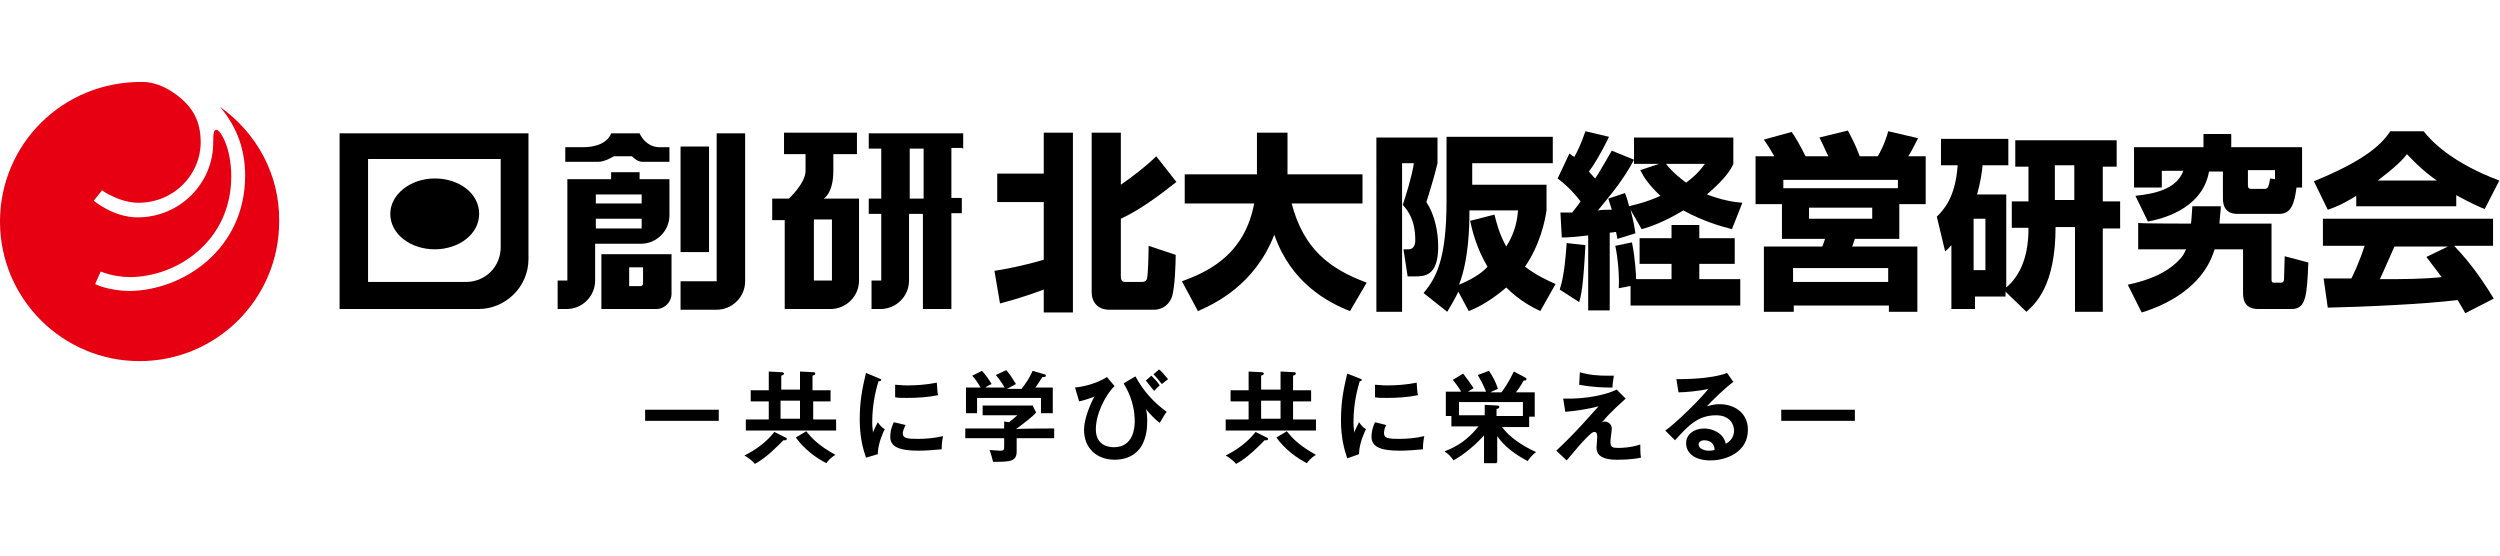
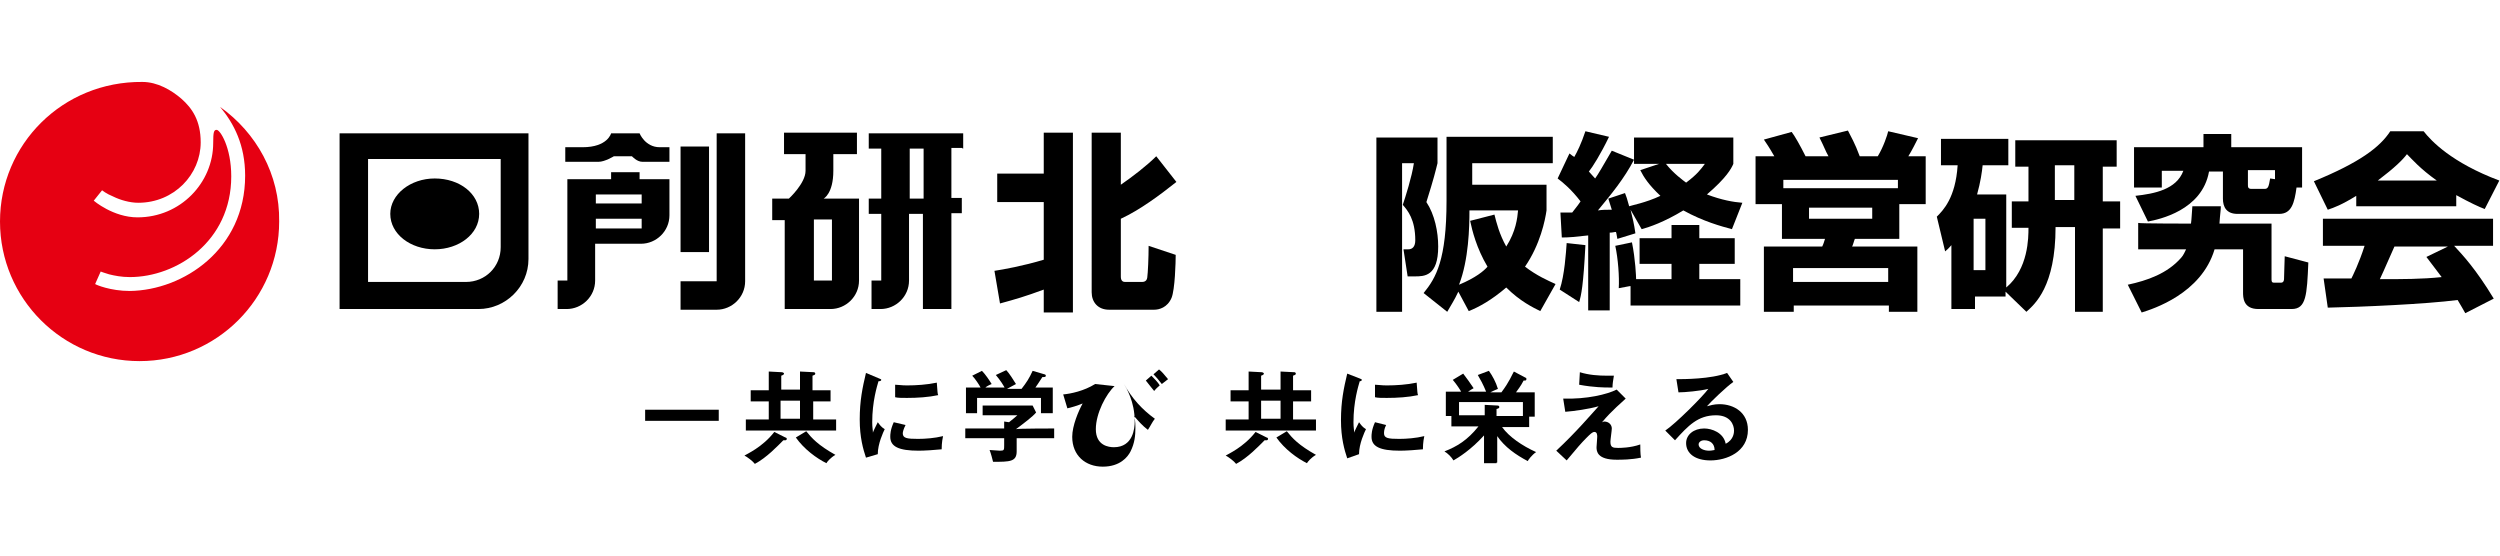
<svg xmlns="http://www.w3.org/2000/svg" version="1.1" id="レイヤー_1" x="0px" y="0px" viewBox="0 0 360 80" style="enable-background:new 0 0 360 80;" xml:space="preserve">
  <style type="text/css">
	.st0{fill:#E60012;}
</style>
  <g>
    <g>
      <g>
        <g>
          <g>
            <path d="M143.2,39c1.3-0.2,4.1-0.7,7.1-1.6v-8.3h-6.7V25h6.7v-5.9h4.2v25.9h-4.2v-3.3c-2.7,1-4.1,1.4-6.3,2L143.2,39z        M157.1,19.1h4.3v7.5c1.6-1.1,3.7-2.7,5.1-4.1l2.9,3.7c-2.4,1.9-5.2,4-8,5.3v8.3c0,0.2,0,0.8,0.6,0.8h2.4c0.2,0,0.7,0,0.8-0.6       c0.1-0.7,0.2-2.9,0.2-4.6l3.9,1.3c0,1-0.1,5-0.6,6.2c-0.6,1.4-1.8,1.7-2.5,1.7h-6.5c-1.6,0-2.5-1.1-2.5-2.5V19.1H157.1z" />
          </g>
        </g>
        <g>
          <g>
-             <path d="M170.2,40.5c4.5-1.6,9.1-4.3,10.4-11.2h-10v-4.2h10.4v-6h4.4v6h10.8v4.2H186c1.7,6.5,5.4,9.4,10.8,11.4l-2.4,4.1       c-3.3-1.3-8.5-4.1-10.9-11c-2.8,7.2-8.5,9.9-11,11L170.2,40.5z" />
-           </g>
+             </g>
        </g>
        <g>
          <g>
            <path d="M198.3,19.8h8.7v3.7c-0.3,1.2-0.5,2.1-1.6,5.6c1.2,1.8,1.7,4.3,1.7,6.4c0,4.3-2,4.3-3.4,4.3h-1l-0.6-3.9h0.7       c0.6,0,1-0.4,1-1.3c0-3-1.1-4.3-1.8-5.1c0.4-1.2,1.3-4,1.6-6h-1.7v21.4h-3.7V19.8H198.3z M221.8,44.8c-1-0.5-2.9-1.4-4.9-3.4       c-2.1,1.8-3.9,2.8-5.4,3.4l-1.5-2.8c-0.6,1.3-1.1,2-1.6,2.9l-3.4-2.7c1.8-2.2,3.3-4.8,3.3-13.3v-9.2h15.3v3.8H212v3.1h10.7v3.7       c-0.2,1.4-0.9,4.9-3.1,8.1c1.7,1.3,3.3,2,4.4,2.5L221.8,44.8z M215.2,30.9c0.3,1.2,0.7,2.8,1.7,4.6c1.4-2.2,1.6-4.1,1.7-5.2h-7       c0,2.4-0.1,7.1-1.5,10.7c2.4-1,3.6-2,4.1-2.6c-1.6-2.7-2.2-5.2-2.5-6.6L215.2,30.9z" />
          </g>
        </g>
        <g>
          <g>
            <path d="M224.7,30.6c1,0,1.2,0,1.7,0c0.8-1,1-1.3,1.2-1.6c-1.3-1.7-2.5-2.7-3.3-3.3l1.7-3.6c0.4,0.3,0.5,0.4,0.7,0.5       c0.4-0.7,1-1.9,1.6-3.7l3.4,0.8c-1.2,2.5-2.4,4.4-2.9,5c0.3,0.3,0.5,0.6,0.9,1c0.5-0.7,1-1.6,2.4-4l3.2,1.3       c-1.4,2.7-3.3,5-5.2,7.3c0.7-0.1,1.1-0.1,2-0.1c-0.2-0.6-0.3-1-0.5-1.6l2.4-0.8c0.2,0.5,0.3,0.8,0.6,1.9       c0.2-0.1,2.4-0.5,4.5-1.5c-1.7-1.6-2.4-2.7-2.9-3.7l2.7-0.9h-3.6v-3.8h14.3v3.8c-0.3,0.7-1,2-3.8,4.4c2.1,0.8,3.8,1.1,5.1,1.2       l-1.5,3.8c-1.5-0.4-4.1-1.1-7-2.7c-2.8,1.7-4.9,2.4-6,2.7l-1.6-2.8c0.3,1.2,0.5,2,0.7,3.4l-2.6,0.8c-0.1-0.5-0.1-0.7-0.2-1       c-0.3,0-0.4,0.1-0.9,0.1v11.2h-3.1V33.9c-1.8,0.2-2.7,0.3-3.8,0.3L224.7,30.6z M228.3,35.3c-0.3,5.9-0.6,7.2-0.9,8.2l-2.8-1.8       c0.7-2.1,0.9-5.3,1-6.7L228.3,35.3z M234.7,41.2l-1.6,0.3c0.1-1.6-0.1-4.3-0.5-6.1l2.4-0.5c0.5,2.4,0.6,5,0.6,5.3h5.1v-2.2       h-4.6v-3.7h4.6v-1.9h4v1.9h5.1v3.7h-5.1v2.2h5.9V44h-15.8V41.2z M239.9,23.6c1.1,1.4,2.5,2.4,2.9,2.7c1.6-1.2,2.1-1.9,2.7-2.7       H239.9z" />
          </g>
        </g>
        <g>
          <g>
            <path d="M255.5,22.5c-0.8-1.4-1.1-1.8-1.5-2.4l4-1.1c0.4,0.5,1.2,1.9,2,3.5h3.3c-0.5-0.9-0.5-1.1-1.3-2.7l4.1-1       c0.4,0.8,1,1.8,1.7,3.7h2.6c0.8-1.3,1.4-3.1,1.5-3.6l4.3,1c-0.3,0.6-0.9,1.8-1.4,2.6h2.5v6.9h-3.8v5h-6.4       c-0.1,0.2-0.3,1-0.4,1.1h9.4v9.4h-4.1V44h-13.7v0.9H254v-9.4h8.4c0.2-0.4,0.3-0.8,0.4-1.1h-6.2v-5h-3.8v-6.9       C252.7,22.5,255.5,22.5,255.5,22.5z M273.3,25.9h-16.5v1.2h16.5V25.9z M258.2,38.6v2h13.7v-2H258.2z M260.5,29.9v1.6h9.1v-1.6       H260.5z" />
          </g>
        </g>
        <g>
          <g>
            <path d="M288.8,42v0.7h-4.4v1.8h-3.4v-9.2c-0.2,0.2-0.3,0.4-0.9,0.9l-1.2-5c0.9-0.9,2.7-2.7,3-7.4h-2.4v-3.8h9.7v3.8h-3.7       c-0.1,1-0.3,2.4-0.8,4.2h4.2v13.4c3.2-2.7,3.2-7.2,3.2-8.6h-2.4V29h2.4v-5h-1.9v-3.8h14.6V24h-2v5h2.5v3.9h-2.5v12h-4V32.7H296       c0,8.6-3,11.1-4.2,12.2L288.8,42z M284.2,31.5v7.4h1.7v-7.4H284.2z M295.9,28.8h2.8v-5h-2.8V28.8z" />
          </g>
        </g>
        <g>
          <g>
            <path d="M315.5,32.2c0.1-0.7,0.1-1.3,0.2-2.5h4.1c0,0.6-0.1,1-0.2,2.5h7.5v8c0,0.2,0,0.5,0.3,0.5h1.1c0.3,0,0.4-0.3,0.4-0.5       c0-0.5,0.1-3,0.1-3.3l3.4,0.9c-0.2,4.7-0.3,6.7-2.4,6.7h-4.8c-2.2,0-2.2-1.7-2.2-2.4v-6.2h-4.1c-1.9,6.4-8.9,8.6-10.5,9.1l-2-4       c2.8-0.6,5.7-1.6,7.7-3.9c0.3-0.3,0.6-1,0.7-1.2h-6.9v-3.8C307.9,32.2,315.5,32.2,315.5,32.2z M307.5,28.2       c2.7-0.3,5.9-0.9,6.9-3.6h-3.1v2.4h-4v-5.8h10v-1.9h4v1.9h10.2v5.8h-0.8c-0.3,2.2-0.7,3.8-2.5,3.8h-6c-1.6,0-2.1-1-2.1-2.2       v-3.9h-2c-1,5.6-7.2,6.9-8.8,7.2L307.5,28.2z M323.7,26.6c0,0.3,0,0.6,0.5,0.6h1.9c0.5,0,0.6-0.3,0.8-1.5l0.7,0.1v-1.3h-3.9       v2.1H323.7z" />
          </g>
        </g>
        <g>
          <g>
            <path d="M339.3,28.2c-2.1,1.3-3.2,1.7-4.1,2l-2-4.1c6.6-2.7,9.5-4.9,11-7.2h4.8c1.1,1.4,4,4.5,10.9,7.1l-2.1,4.1       c-0.8-0.3-2.1-0.9-4.1-2v1.6h-14.4V28.2z M355,45.1c-0.3-0.5-0.6-1.1-1.1-1.9c-4.6,0.6-13.9,1-18.7,1.1l-0.6-4.2       c0.1,0,3.6,0,4,0c0.2-0.4,1.1-2.2,1.9-4.7h-6v-3.9H359v3.9h-5.6c1.2,1.3,3.1,3.3,5.7,7.6L355,45.1z M350.9,26       c-2.4-1.7-3.6-3.1-4.3-3.8c-0.6,0.8-1.7,1.9-4.2,3.8H350.9z M352.5,35.5h-7.7c-1,2.2-1.3,3-2.1,4.7c3.2,0,6.1,0,8.9-0.3       c-1.1-1.5-1.7-2.2-2.2-2.9L352.5,35.5z" />
          </g>
        </g>
      </g>
    </g>
    <g>
      <g>
        <path class="st0" d="M31.7,15.4c2,2.4,3.6,5.5,3.6,9.9c0,10.6-8.9,16.5-16.6,16.6c-2.8,0-4.9-0.9-5-1l0,0l0,0l0,0l0.8-1.8     c0,0,0.5,0.2,1.2,0.4c0.8,0.2,1.8,0.4,3,0.4c6.7,0,14.6-5.1,14.6-14.5c0-4.2-1.6-6.7-2.1-6.7c-0.4,0-0.5,0.3-0.5,1.9     c0,5.7-4.7,10.7-10.9,10.7c-3.5,0-6.3-2.4-6.3-2.4l1.2-1.5c0,0,0.6,0.5,1.6,0.9c1,0.5,2.4,0.9,3.6,0.9c5.2,0,9-4.1,9-8.7     c0-3.1-1.2-4.9-2.8-6.3c-1.4-1.2-3.4-2.4-5.6-2.4C9,11.7,0,20.8,0,31.9s9,20.1,20.1,20.1s20.1-9,20.1-20.1     C40.3,25.1,36.9,19.1,31.7,15.4z" />
        <g>
          <g>
            <g>
              <g>
                <path d="M48.9,19.2v25.3h20c3.9,0,7.2-3.2,7.2-7.2V19.2H48.9z M72.1,35.6c0,2.8-2.2,5-5,5H53V22.9h19.1V35.6z" />
              </g>
            </g>
            <g>
              <path d="M69,30.8c0,2.9-2.9,5.1-6.4,5.1s-6.4-2.2-6.4-5.1c0-2.8,2.9-5.1,6.4-5.1C66.2,25.7,69,27.9,69,30.8z" />
            </g>
          </g>
        </g>
        <g>
          <g>
            <g>
              <g>
-                 <path d="M86.6,36.5v8h7.9c1.2,0,2.2-1,2.2-2.2v-5.7H86.6z M92.6,40.8c0,0.3-0.2,0.4-0.4,0.4h-1.6v-2.7h2V40.8z" />
-               </g>
+                 </g>
            </g>
            <g>
              <rect x="98" y="21.1" width="4.1" height="15.2" />
            </g>
            <g>
              <g>
                <path d="M103.2,19.2v21.3H98v4.1h5.2c2.2,0,4.1-1.8,4.1-4.1V19.2H103.2z" />
              </g>
            </g>
            <g>
              <g>
                <path d="M92.1,25.8v-1H88v1h-6.3v14.6h-1.4v4.1h1.3c2.2,0,4.1-1.8,4.1-4.1v-5.3h6.6c2.2,0,4.1-1.8,4.1-4.1v-5.2H92.1z          M92.4,32.9h-6.6v-1.4h6.6V32.9z M92.4,29.3h-6.6v-1.3h6.6V29.3z" />
              </g>
            </g>
            <g>
              <path d="M95,21.2c-2.1,0-2.9-2-2.9-2H88c0,0-0.5,2-4.1,2c-1.2,0-2.5,0-2.5,0v2.1c0,0,3.9,0,4.8,0s2.2-0.8,2.2-0.8h2.6        c0,0,0.7,0.8,1.5,0.8s3.9,0,3.9,0v-2.1C96.5,21.2,95.9,21.2,95,21.2z" />
            </g>
          </g>
        </g>
        <g>
          <g>
            <g>
              <g>
                <path d="M138.7,21.4v-2.2h-13.6v2.2h1.8v7.2h-1.8v2.2h1.8v9.6h-1.4v4.1h1.3c2.2,0,4.1-1.8,4.1-4.1v-9.6h2v13.7h4.1V30.7h1.5         v-2.2H137v-7.2h1.6V21.4z M133,28.6h-2v-7.2h2V28.6z" />
              </g>
            </g>
            <g>
              <g>
                <path d="M118.6,28.6c0,0,1.4-0.7,1.4-4v-2.4h3.4v-3.1h-10.5v3.1h3.1v2.4c0,1.8-2.4,4-2.4,4h-2.4v3.1h1.8v12.8h6.6         c2.2,0,4.1-1.8,4.1-4.1V28.6H118.6z M117.2,40.4v-8.8h2.6v8.8H117.2z" />
              </g>
            </g>
          </g>
        </g>
      </g>
    </g>
  </g>
  <g>
    <g>
      <path d="M103.5,59v1.6H92.9V59H103.5z" />
      <path d="M113.1,63c0.1,0,0.2,0.1,0.2,0.2s-0.1,0.2-0.2,0.2c-0.1,0-0.2,0-0.3,0c-0.8,0.8-2.4,2.5-4.1,3.4c-0.3-0.4-1.1-1-1.5-1.2    c0.3-0.2,2.6-1.2,4.3-3.4L113.1,63z M115.2,56.2v-2.7l2,0.1c0.1,0,0.2,0.1,0.2,0.2c0,0.2-0.2,0.2-0.4,0.3v2.1h2.6v1.6h-2.5v2.6    h3.3v1.6h-13v-1.6h3.3v-2.6h-2.6v-1.6h2.6v-2.7l1.9,0.1c0.1,0,0.3,0.1,0.3,0.2c0,0.1-0.1,0.2-0.4,0.3v2h2.7V56.2z M112.4,57.7v2.6    h2.8v-2.6H112.4z M116.1,62.1c0.8,1,1.7,2,4.2,3.4c-0.7,0.4-1.2,1-1.3,1.2c-1.4-0.7-3.2-2-4.4-3.7L116.1,62.1z" />
      <path d="M126.6,54.5c0.2,0.1,0.3,0.1,0.3,0.2c0,0.1-0.1,0.2-0.4,0.2c-0.2,0.7-0.9,2.9-0.9,5.9c0,0.8,0.1,1.1,0.1,1.5    c0-0.1,0.5-1.1,0.7-1.5c0.3,0.4,0.5,0.7,1,1c-0.2,0.4-1,2.1-1,3.6l-1.7,0.5c-0.4-1.2-0.9-2.9-0.9-5.5c0-2.7,0.4-4.6,0.9-6.7    L126.6,54.5z M130.4,61.2c-0.3,0.6-0.4,1-0.4,1.2c0,0.7,0.6,0.8,2.2,0.8c1,0,2.4-0.1,3.6-0.4c-0.2,0.9-0.2,1.7-0.2,1.9    c-0.9,0.1-2.5,0.2-3.3,0.2c-2.9,0-4.1-0.6-4.1-2c0-0.3,0-1,0.5-2.1L130.4,61.2z M128.9,55.4c0.4,0,0.9,0.1,1.7,0.1    c1.3,0,2.9-0.1,4.3-0.4c0.1,1.3,0.1,1.6,0.2,1.8c-1.4,0.3-3,0.4-4.5,0.4c-0.8,0-1.3,0-1.7-0.1V55.4z" />
      <path d="M151.8,61.7v1.4h-5.4v1.9c0,1.5-1,1.5-3.4,1.5c-0.1-0.4-0.3-1.2-0.5-1.7c0.2,0,1.3,0.1,1.5,0.1c0.6,0,0.6-0.1,0.6-0.8v-1    H139v-1.4h5.6v-1l0.7,0.1c0.5-0.4,1-0.8,1.2-1h-5v-1.4h7.2l0.5,1c-0.5,0.6-1.7,1.5-2.9,2.4C146.4,61.7,151.8,61.7,151.8,61.7z     M144.8,56.1c-0.2-0.5-0.8-1.4-1.4-2.1l1.5-0.7c0.4,0.4,1.1,1.5,1.4,2c-0.2,0.1-1.3,0.7-1.3,0.7h2.1c0.7-0.9,1.1-1.5,1.6-2.6    l1.7,0.5c0.1,0,0.2,0.1,0.2,0.2c0,0.2-0.2,0.2-0.5,0.2c-0.5,0.8-0.8,1.2-1,1.5h2.5v3.7h-1.7v-2.2h-9.2v2.2h-1.6v-3.7h2.1    c-0.2-0.4-0.8-1.3-1.2-1.7l1.4-0.7c0.5,0.5,1.1,1.4,1.4,1.9c-0.5,0.2-0.8,0.4-0.9,0.5h2.9V56.1z" />
-       <path d="M160.5,55.6c-1.2,1.1-2.7,3.9-2.7,6.2c0,2.4,1.9,2.6,2.6,2.6c2.8,0,3-2.8,3-3.7c0-2.9-1.2-4.8-1.6-5.5l1.7-1    c1.2,2.2,2.7,3.8,4.5,5.1c-0.4,0.5-0.6,1-1,1.6c-0.8-0.6-1.4-1.3-2-2c0.1,0.3,0.2,0.7,0.2,1.7c0,1.1-0.1,2.2-0.7,3.4    c-0.4,0.8-1.5,2.2-4,2.2s-4.4-1.6-4.4-4.3c0-1.6,0.9-3.7,1.5-4.8c-0.7,0.3-1.7,0.6-2.2,0.7l-0.6-2c1.1-0.1,3-0.5,4.6-1.5    L160.5,55.6z M165.8,54.1c0.3,0.3,1,1,1.2,1.4c-0.3,0.3-0.4,0.3-0.8,0.8c-0.1-0.1-0.8-1-1.2-1.5L165.8,54.1z M166.9,53.2    c0.4,0.3,0.8,0.8,1.3,1.4c-0.4,0.3-0.4,0.3-0.9,0.7c-0.4-0.5-0.7-0.9-1.2-1.4L166.9,53.2z" />
+       <path d="M160.5,55.6c-1.2,1.1-2.7,3.9-2.7,6.2c0,2.4,1.9,2.6,2.6,2.6c2.8,0,3-2.8,3-3.7c0-2.9-1.2-4.8-1.6-5.5c1.2,2.2,2.7,3.8,4.5,5.1c-0.4,0.5-0.6,1-1,1.6c-0.8-0.6-1.4-1.3-2-2c0.1,0.3,0.2,0.7,0.2,1.7c0,1.1-0.1,2.2-0.7,3.4    c-0.4,0.8-1.5,2.2-4,2.2s-4.4-1.6-4.4-4.3c0-1.6,0.9-3.7,1.5-4.8c-0.7,0.3-1.7,0.6-2.2,0.7l-0.6-2c1.1-0.1,3-0.5,4.6-1.5    L160.5,55.6z M165.8,54.1c0.3,0.3,1,1,1.2,1.4c-0.3,0.3-0.4,0.3-0.8,0.8c-0.1-0.1-0.8-1-1.2-1.5L165.8,54.1z M166.9,53.2    c0.4,0.3,0.8,0.8,1.3,1.4c-0.4,0.3-0.4,0.3-0.9,0.7c-0.4-0.5-0.7-0.9-1.2-1.4L166.9,53.2z" />
      <path d="M182.4,63c0.1,0,0.2,0.1,0.2,0.2s-0.1,0.2-0.2,0.2c-0.1,0-0.2,0-0.3,0c-0.8,0.8-2.4,2.5-4.1,3.4c-0.3-0.4-1.1-1-1.5-1.2    c0.3-0.2,2.6-1.2,4.3-3.4L182.4,63z M184.4,56.2v-2.7l2,0.1c0.1,0,0.2,0.1,0.2,0.2c0,0.2-0.2,0.2-0.4,0.3v2.1h2.6v1.6h-2.6v2.6    h3.3v1.6h-13v-1.6h3.3v-2.6h-2.6v-1.6h2.6v-2.7l1.9,0.1c0.1,0,0.3,0.1,0.3,0.2c0,0.1-0.1,0.2-0.4,0.3v2h2.8V56.2z M181.6,57.7v2.6    h2.8v-2.6H181.6z M185.3,62.1c0.8,1,1.7,2,4.2,3.4c-0.7,0.4-1.2,1-1.3,1.2c-1.4-0.7-3.2-2-4.4-3.7L185.3,62.1z" />
      <path d="M195.8,54.5c0.2,0.1,0.3,0.1,0.3,0.2c0,0.1-0.1,0.2-0.3,0.2c-0.2,0.7-0.9,2.9-0.9,5.9c0,0.8,0.1,1.1,0.1,1.5    c0-0.1,0.5-1.1,0.7-1.5c0.3,0.4,0.5,0.7,1,1c-0.2,0.4-1,2.1-1,3.6L194,66c-0.4-1.2-0.9-2.9-0.9-5.5c0-2.7,0.4-4.6,0.9-6.7    L195.8,54.5z M199.6,61.2c-0.3,0.6-0.3,1-0.3,1.2c0,0.7,0.6,0.8,2.2,0.8c1,0,2.4-0.1,3.6-0.4c-0.2,0.9-0.2,1.7-0.2,1.9    c-0.9,0.1-2.5,0.2-3.3,0.2c-2.9,0-4.1-0.6-4.1-2c0-0.3,0-1,0.5-2.1L199.6,61.2z M198,55.4c0.4,0,0.9,0.1,1.7,0.1    c1.3,0,2.9-0.1,4.3-0.4c0.1,1.3,0.1,1.6,0.2,1.8c-1.4,0.3-3,0.4-4.5,0.4c-0.8,0-1.3,0-1.7-0.1V55.4z" />
      <path d="M215.5,66.7h-1.8v-4c-1.9,2.1-3.7,3.2-4.4,3.6c-0.3-0.5-0.8-1-1.3-1.3c1.8-0.7,3.3-1.6,4.9-3.6h-3.9v-1.5h-0.8v-3.5h2.2    c-0.1-0.2-0.6-1-1.2-1.7l1.5-0.9c0.4,0.5,1.1,1.5,1.5,2.1c-0.2,0.1-0.5,0.3-0.8,0.5h2.6c-0.4-1-0.9-1.9-1.2-2.4l1.6-0.6    c0.5,0.7,1,1.6,1.3,2.6c-0.5,0.2-0.7,0.3-1.1,0.5h1.6c1.2-1.6,1.5-2.5,1.8-3l1.7,0.9c0.1,0,0.1,0.1,0.1,0.2c0,0.2-0.1,0.2-0.4,0.2    c-0.4,0.8-0.9,1.4-1.1,1.7h2.7v3.5h-0.8v1.5h-3.9c1,1.4,2.9,2.7,4.9,3.6c-0.6,0.4-1.2,1.2-1.2,1.3c-1.7-0.9-3.3-2-4.4-3.6v3.8    H215.5z M219.3,59.8v-1.9h-9.2v1.9h3.7v-1.5l1.9,0.1c0.1,0,0.2,0.1,0.2,0.2c0,0.1,0,0.2-0.4,0.3v1h3.8V59.8z" />
      <path d="M234.1,57.4c-0.3,0.3-2.1,1.8-3.4,3.4c0.1,0,0.2-0.1,0.3-0.1c0.7,0,1.1,0.5,1.1,1c0,0.3-0.2,1.6-0.2,1.9    c0,0.8,0.3,0.9,1.1,0.9c0.3,0,1.8,0,3.2-0.5c0,0.4,0,1.4,0.1,1.9c-1.4,0.3-2.8,0.3-3.5,0.3c-2.8,0-2.9-1.2-2.9-1.8    c0-0.2,0.1-1.2,0.1-1.5c0-0.2,0-0.7-0.4-0.7c-0.3,0-0.6,0.3-1.2,0.9c-0.6,0.6-1.4,1.5-2.8,3.2l-1.5-1.4c2.8-2.6,5.1-5.3,6.1-6.4    c-1.4,0.4-3.5,0.7-4.8,0.8l-0.3-1.9c3.4,0.1,6.3-0.6,7.7-1.3L234.1,57.4z M227.5,53.6c1.3,0.4,2.6,0.5,4,0.5c0.4,0,0.6,0,0.9,0    c-0.1,0.6-0.2,1.2-0.2,1.7c-0.2,0-0.3,0-0.6,0c-0.4,0-2.1,0-4.2-0.4L227.5,53.6z" />
      <path d="M249.6,55c-0.9,0.6-3.3,2.9-3.8,3.5c0.4-0.1,1-0.3,1.8-0.3c2.1,0,4.1,1.2,4.1,3.7c0,3.2-3.1,4.4-5.4,4.4    c-2.2,0-3.5-1-3.5-2.5c0-1.2,1.1-2.1,2.6-2.1c1.1,0,2.8,0.6,3.1,2.2c1.2-0.6,1.2-1.7,1.2-1.9c0-0.8-0.5-2.2-2.6-2.2    c-2.6,0-4,1.5-5.9,3.6l-1.4-1.4c1.5-1,5.4-4.9,6.2-6c-1.2,0.3-3.4,0.5-4.3,0.5l-0.3-1.9c1,0,5,0,7.3-0.9L249.6,55z M245.4,63.4    c-0.5,0-0.8,0.3-0.8,0.6c0,0.6,0.8,0.9,1.5,0.9c0.4,0,0.7-0.1,0.8-0.1C246.9,63.9,246.3,63.4,245.4,63.4z" />
-       <path d="M267.1,59v1.6h-10.6V59H267.1z" />
    </g>
  </g>
</svg>